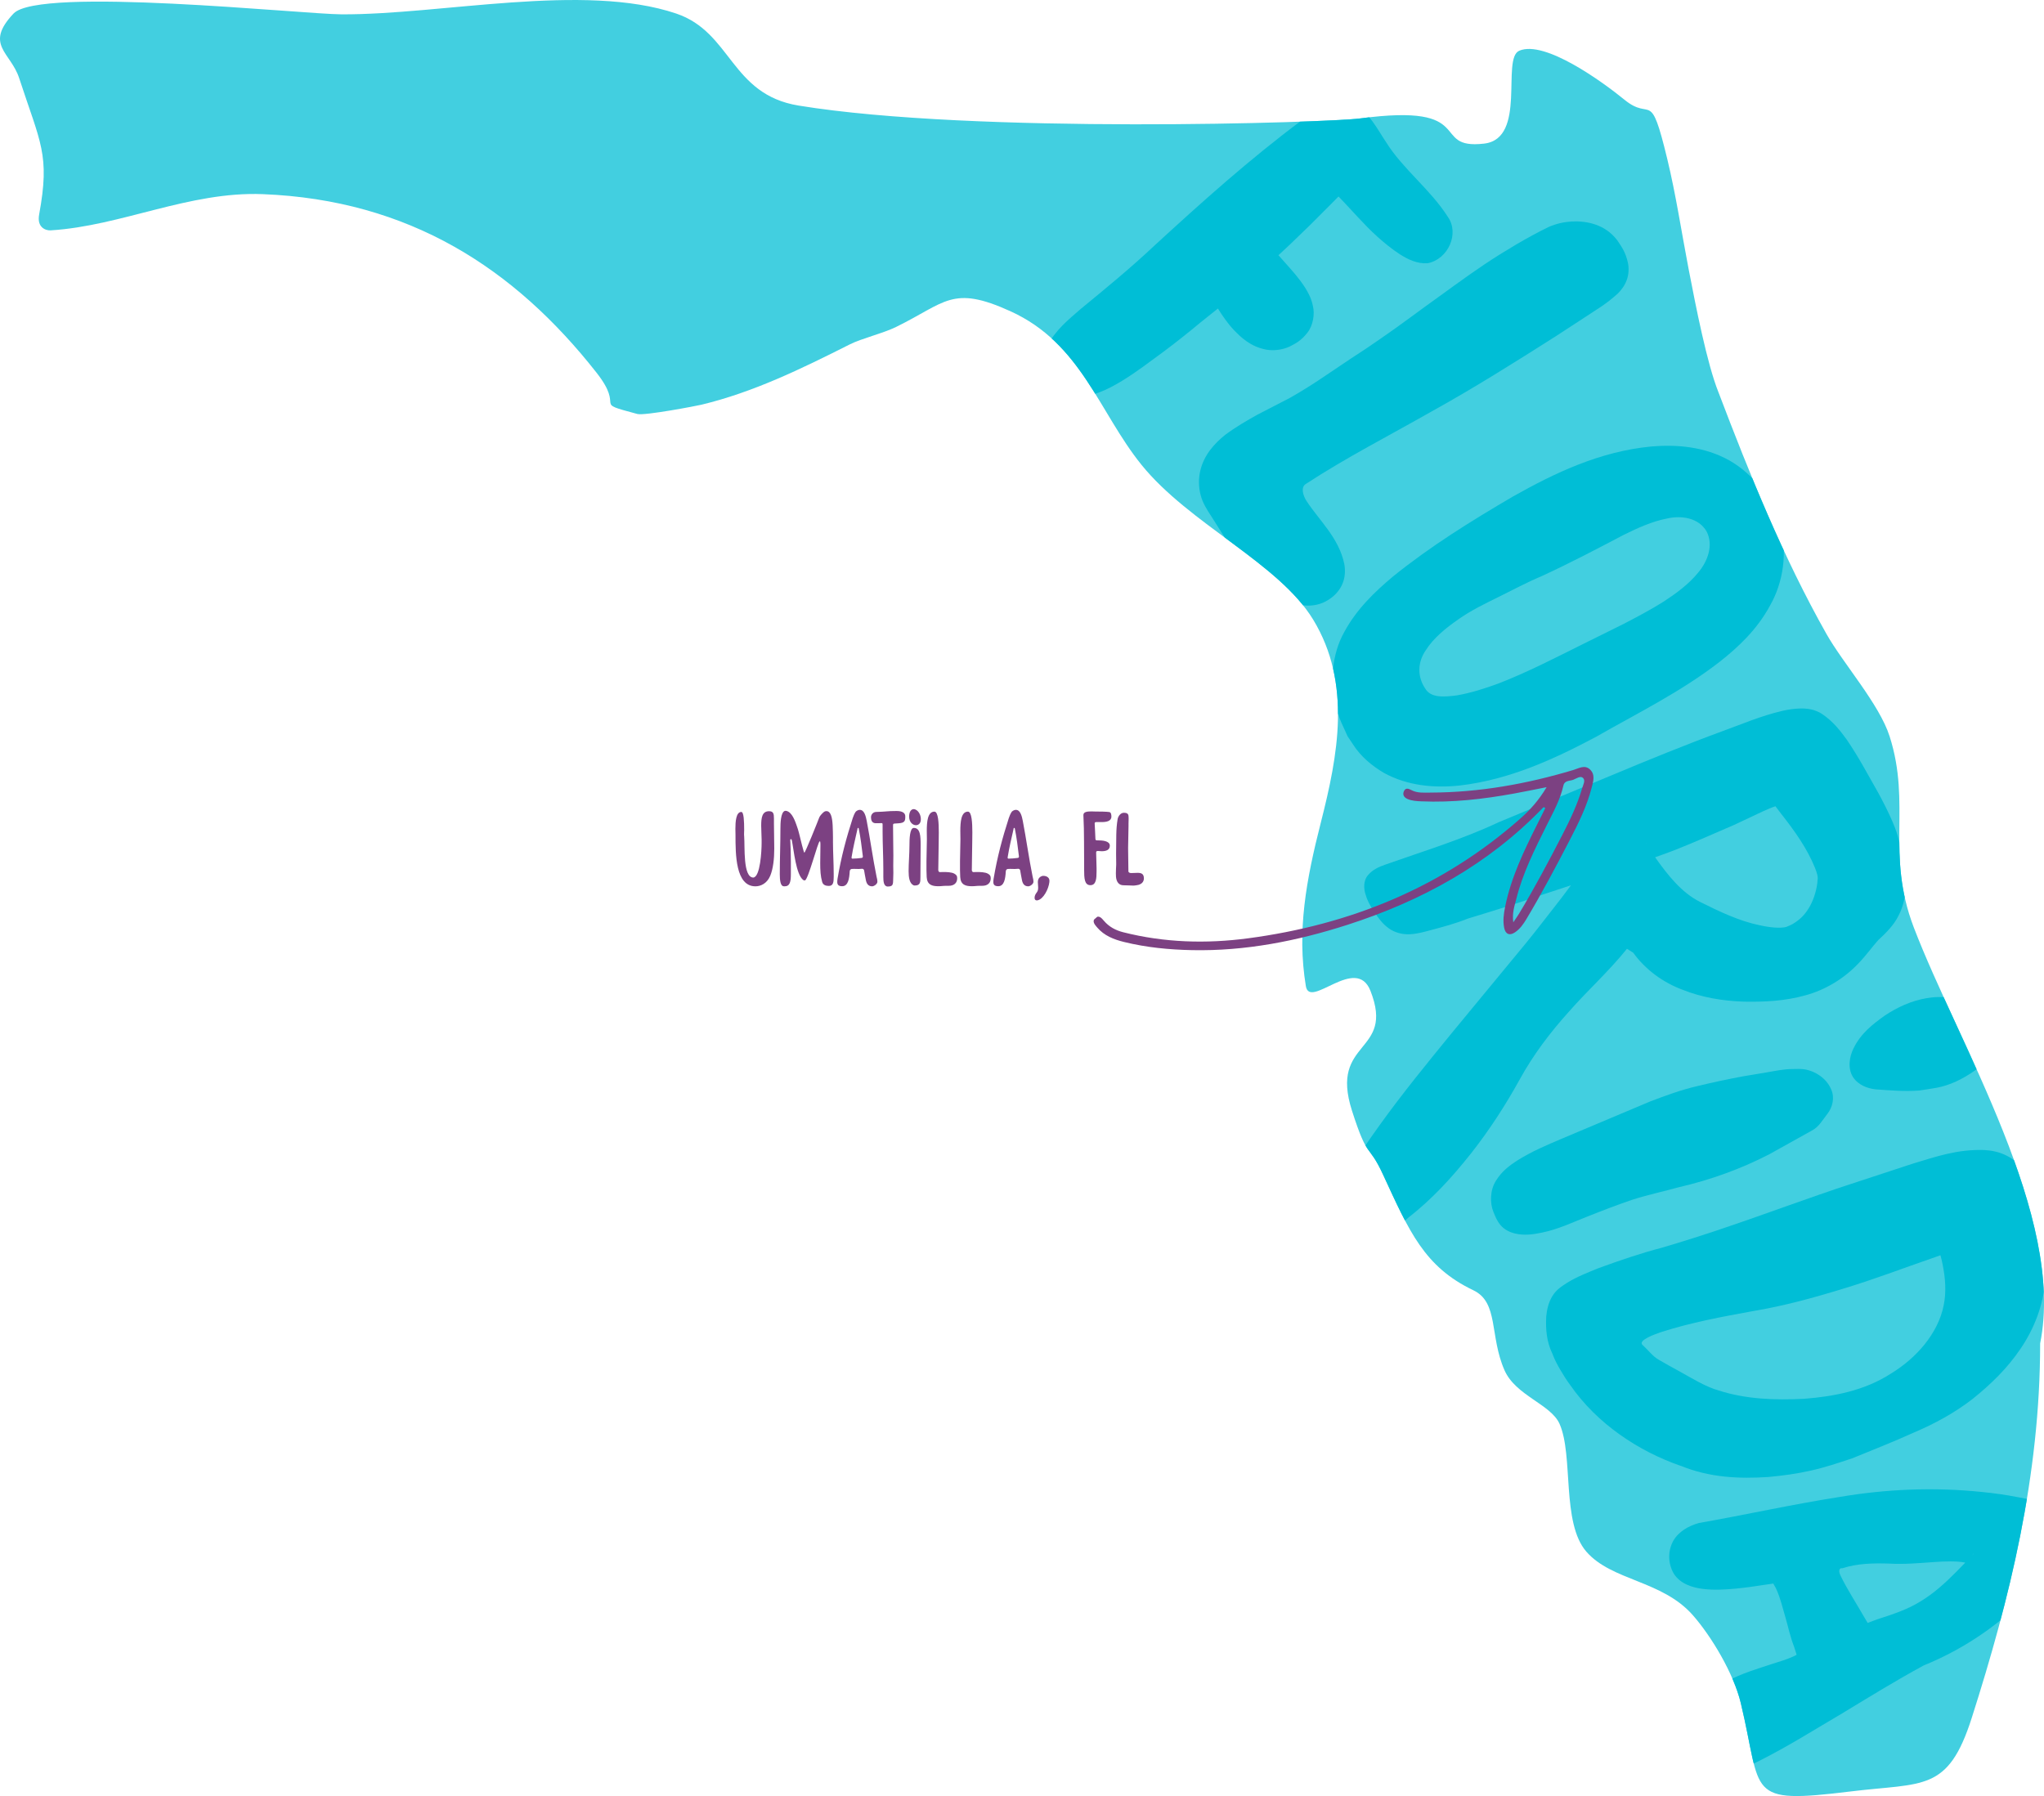
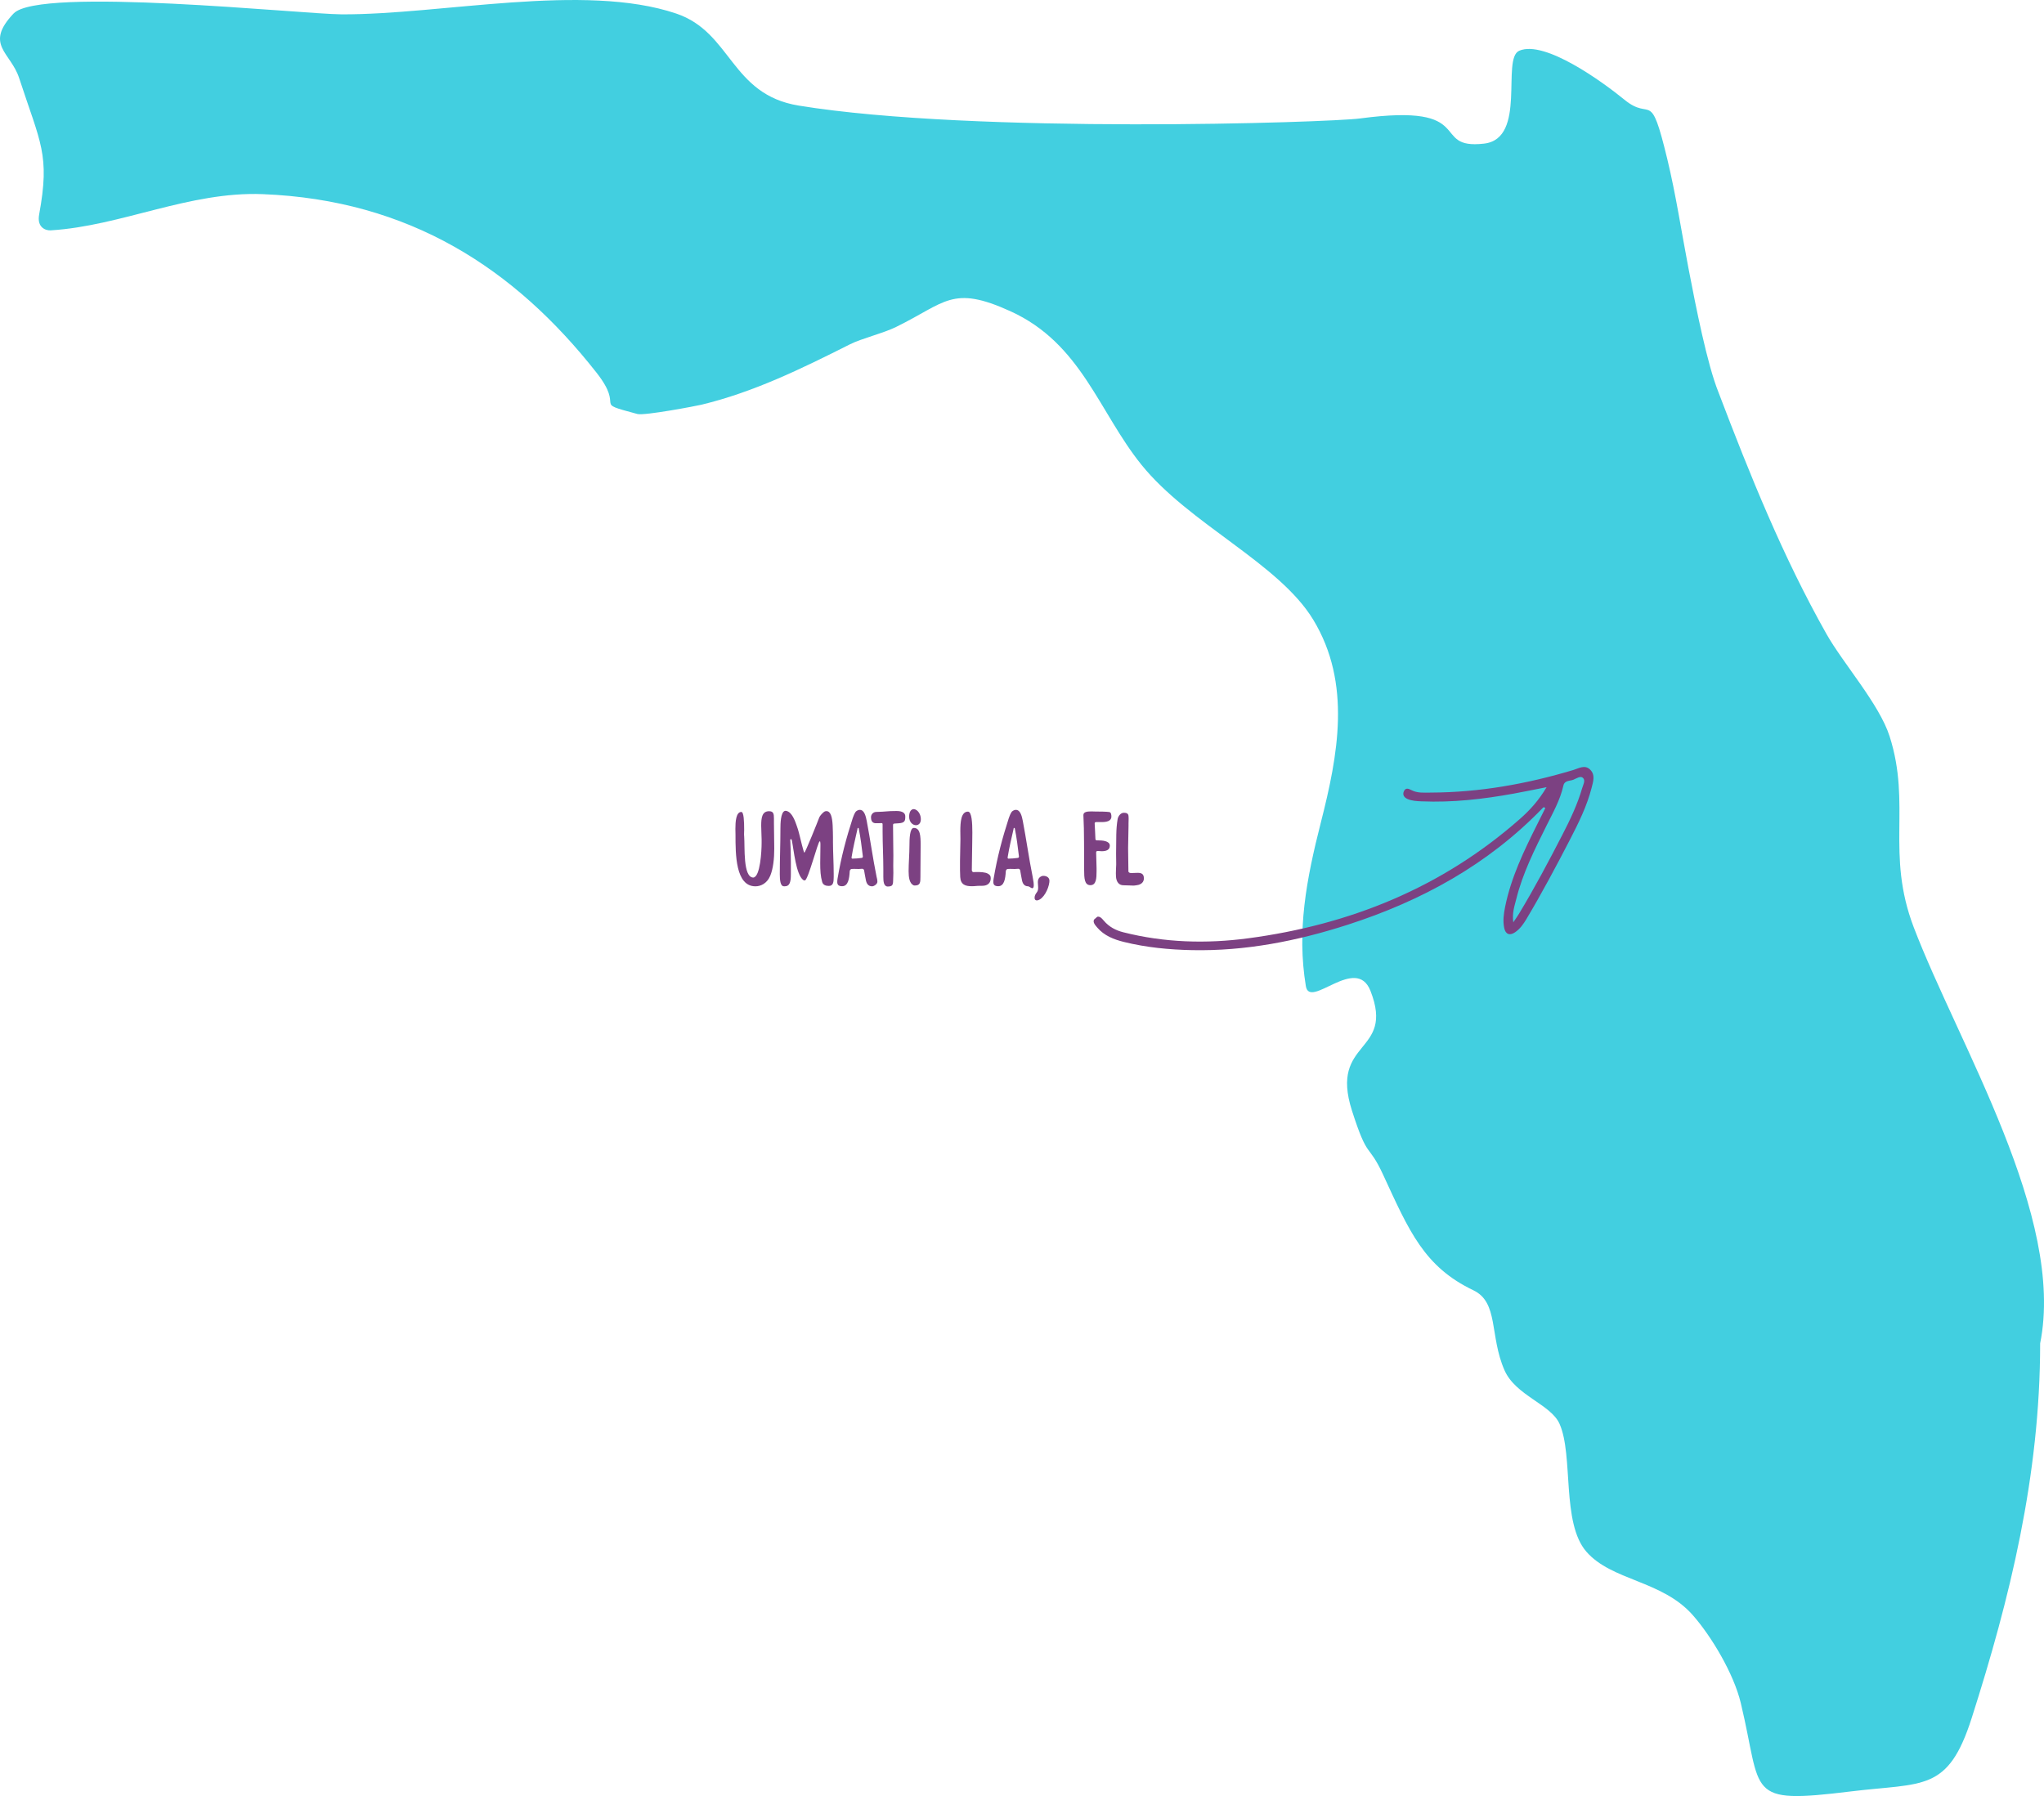
<svg xmlns="http://www.w3.org/2000/svg" xmlns:xlink="http://www.w3.org/1999/xlink" version="1.1" id="Layer_1" x="0px" y="0px" viewBox="0 0 469.547 412.647" xml:space="preserve">
  <g>
    <path opacity="0.74" fill="#00BED6" d="M468.662,308.659c5.84-29.111-18.718-68.594-29.032-95.592 c-6.479-16.961-0.517-28.124-5.547-43.889c-2.363-7.406-10.708-16.786-14.501-23.508c-10.018-17.753-17.569-36.499-24.819-55.553 c-2.6-6.46-5.192-19.647-6.887-28.473c-1.626-8.471-2.863-16.795-4.869-25.112c-3.983-16.512-3.558-8.49-9.809-13.598 c-5.036-4.115-18.351-13.8-24.201-11.277c-4.174,1.8,1.846,20.205-8.08,21.34c-12.708,1.452-1.087-9.453-28.493-5.783 c-7.018,0.94-88.574,3.636-128.956-2.957c-15.665-2.558-15.362-16.835-28.128-21.145c-21.202-7.158-53.969,0.292-76.878,0.182 C69.393,3.25,9.028-3.136,3.117,3.107c-6.793,7.174-0.649,8.916,1.278,14.82C9.295,32.946,11.53,35.46,8.99,49.3 c-0.554,3.019,1.565,3.692,2.648,3.626c16.251-1.001,31.849-8.991,48.738-8.319c33.632,1.337,57.81,17.033,76.642,40.995 c6.798,8.649-1.398,6.625,9.394,9.511c1.637,0.438,13.612-1.862,14.716-2.128c11.924-2.867,22.857-8.201,34.139-13.886 c2.635-1.328,7.619-2.529,10.553-3.966c11.454-5.607,12.867-9.73,26.293-3.627c16.31,7.415,20.273,23.082,30.09,35.262 c10.969,13.61,31.569,22.598,39.464,35.599c8.9,14.656,5.673,31.229,1.754,46.619c-3.365,13.216-5.531,24.86-3.44,37.58 c0.894,5.438,11.543-7.302,14.841,1.084c5.72,14.548-9.51,11.086-4.254,27.511c3.727,11.648,3.658,7.153,7.188,14.797 c5.966,12.918,9.392,21.083,20.717,26.495c5.84,2.791,3.671,10.452,7.132,18.35c2.572,5.869,10.634,7.798,12.651,12.329 c3.235,7.264,0.4,22.747,6.161,29.368c5.848,6.72,17.386,6.565,24.447,14.583c4.28,4.86,9.4,13.422,11.021,20.166 c5.044,20.996,0.805,23.334,25.273,20.339c16.719-2.046,22.328,0.209,27.788-16.894 C461.673,367.364,468.662,339.123,468.662,308.659z" />
  </g>
  <g>
    <defs>
-       <path id="SVGID_1_" d="M468.662,308.659c5.84-29.111-18.718-68.594-29.032-95.592c-6.479-16.961-0.517-28.124-5.547-43.889 c-2.363-7.406-10.708-16.786-14.501-23.508c-10.018-17.753-17.569-36.499-24.819-55.553c-2.6-6.46-5.192-19.647-6.887-28.473 c-1.626-8.471-2.863-16.795-4.869-25.112c-3.983-16.512-3.558-8.49-9.809-13.598c-5.036-4.115-18.351-13.8-24.201-11.277 c-4.174,1.8,1.846,20.205-8.08,21.34c-12.708,1.452-1.087-9.453-28.493-5.783c-7.018,0.94-88.574,3.636-128.956-2.957 c-15.665-2.558-15.362-16.835-28.128-21.145c-21.202-7.158-53.969,0.292-76.878,0.182C69.393,3.25,9.028-3.136,3.117,3.107 c-6.793,7.174-0.649,8.916,1.278,14.82C9.295,32.946,11.53,35.46,8.99,49.3c-0.554,3.019,1.565,3.692,2.648,3.626 c16.251-1.001,31.849-8.991,48.738-8.319c33.632,1.337,57.81,17.033,76.642,40.995c6.798,8.649-1.398,6.625,9.394,9.511 c1.637,0.438,13.612-1.862,14.716-2.128c11.924-2.867,22.857-8.201,34.139-13.886c2.635-1.328,7.619-2.529,10.553-3.966 c11.454-5.607,12.867-9.73,26.293-3.627c16.31,7.415,20.273,23.082,30.09,35.262c10.969,13.61,31.569,22.598,39.464,35.599 c8.9,14.656,5.673,31.229,1.754,46.619c-3.365,13.216-5.531,24.86-3.44,37.58c0.894,5.438,11.543-7.302,14.841,1.084 c5.72,14.548-9.51,11.086-4.254,27.511c3.727,11.648,3.658,7.153,7.188,14.797c5.966,12.918,9.392,21.083,20.717,26.495 c5.84,2.791,3.671,10.452,7.132,18.35c2.572,5.869,10.634,7.798,12.651,12.329c3.235,7.264,0.4,22.747,6.161,29.368 c5.848,6.72,17.386,6.565,24.447,14.583c4.28,4.86,9.4,13.422,11.021,20.166c5.044,20.996,0.805,23.334,25.273,20.339 c16.719-2.046,22.328,0.209,27.788-16.894C461.673,367.364,468.662,339.123,468.662,308.659z" />
-     </defs>
+       </defs>
    <clipPath id="SVGID_2_">
      <use xlink:href="#SVGID_1_" overflow="visible" />
    </clipPath>
    <g clip-path="url(#SVGID_2_)">
      <path fill="#00BED6" d="M279.782,70.885c1.01,1.629,2.202,3.383,3.652,4.925c1.722,1.78,3.866,3.848,7.466,4.522 c1.765,0.314,3.763,0.023,5.323-0.695c1.553-0.783,2.726-1.435,4.108-3.196c1.354-1.703,1.707-4.369,1.281-6.083 c-0.355-1.8-1.067-3.074-1.76-4.201c-1.414-2.222-2.951-3.896-4.394-5.522l-1.77-2.001l0.272-0.253l2.352-2.192l4.63-4.475 l4.556-4.563l1.991-2.012c2.942,3.028,5.696,6.318,8.927,9.247c1.632,1.456,3.334,2.844,5.185,4.053 c1.843,1.17,3.975,2.211,6.364,2.036c4.668-0.895,7.388-6.813,4.605-10.694c-4.059-6.351-10.273-10.899-14.149-17.098 c-2.074-3.105-3.643-6.429-7.486-9.15c-1.002-0.629-2.49-1.152-4.071-0.879c-1.539,0.204-2.928,1.299-3.494,1.738l-4.454,3.338 c-11.826,8.83-22.822,18.678-33.777,28.749c-5.426,5.11-11.109,9.766-16.894,14.518c-2.81,2.462-5.838,4.832-7.736,8.653 c-0.89,1.928-0.978,4.58,0.104,6.605c0.966,1.921,2.619,3.747,5.055,4.486c2.422,0.738,4.762,0.153,6.699-0.531 c1.97-0.727,3.713-1.695,5.378-2.705c3.357-2.04,6.227-4.29,9.265-6.492c3.027-2.255,5.978-4.6,8.797-6.951L279.782,70.885z M292.442,59.802C292.37,59.892,292.379,59.875,292.442,59.802L292.442,59.802z M281.164,69.819 C281.245,69.748,281.276,69.762,281.164,69.819L281.164,69.819z M307.12,44.801c-0.025-0.011-0.092-0.008-0.105-0.018 C306.959,44.735,307.012,44.735,307.12,44.801z" />
      <path fill="#00BED6" d="M308.299,134.335c0.71-1.542,0.784-3.238,0.516-4.73c-1.248-6.05-5.691-9.922-8.68-14.502 c-0.807-1.233-1.343-3.068-0.251-3.856c9.296-6.085,19.254-11.172,28.931-16.683c9.762-5.401,19.17-11.334,28.558-17.298 l6.985-4.554c2.418-1.645,4.4-2.649,7.335-5.318c0.708-0.725,1.503-1.703,1.999-3.05c0.513-1.35,0.509-2.858,0.27-3.996 c-0.53-2.388-1.44-3.659-2.465-5.168c-2.828-3.695-7.057-4.454-10.455-4.294c-1.78,0.12-3.462,0.479-5.202,1.22 c-1.313,0.652-2.646,1.311-3.882,2.002c-2.525,1.356-4.953,2.823-7.357,4.311c-4.798,2.984-9.317,6.315-13.841,9.585 c-4.547,3.236-8.969,6.625-13.552,9.764c-2.27,1.598-4.586,3.13-6.927,4.642l-6.931,4.659c-2.303,1.544-4.702,3.021-7.047,4.354 l-7.462,3.857c-2.494,1.395-4.933,2.802-7.416,4.645c-2.371,1.933-4.823,4.507-5.695,8.221c-0.432,1.819-0.405,3.832,0.097,5.645 c0.419,1.735,1.614,3.593,2.26,4.557l4.403,6.953c0.742,1.185,1.489,2.352,2.421,3.58c0.169,0.216,0.527,0.733,0.93,1.136 l0.711,0.705l1.397,1.462c2.093,2.181,4.442,4.135,7.291,5.559c1.426,0.691,2.996,1.257,4.723,1.38 c1.722,0.127,3.542-0.296,4.979-1.18C306.385,137.096,307.582,135.888,308.299,134.335z" />
      <path fill="#00BED6" d="M310.891,171.147c1.732,2.685,4.278,4.806,6.989,6.41c5.581,3.075,11.827,3.518,17.49,2.913 c11.454-1.35,21.612-6.049,31.257-11.169c9.479-5.433,19.363-10.256,28.325-17.18c4.434-3.472,8.715-7.545,11.634-12.943 c3.028-5.263,4.161-12.311,2.259-18.569c-1.933-6.051-5.845-11.557-11.579-14.824c-5.736-3.207-12.186-3.699-17.994-3.194 c-11.781,1.138-22.084,6.066-31.699,11.474c-9.548,5.598-18.869,11.365-27.526,18.347c-4.242,3.554-8.39,7.529-11.22,12.757 c-2.926,5.178-3.436,11.892-1.763,17.717c0.364,1.498,0.929,2.884,1.572,4.23l0.932,2.046L310.891,171.147z M327.494,149.445 c1.79-2.846,4.622-5.131,7.525-7.158c2.923-2.061,6.237-3.658,9.424-5.228c3.212-1.588,6.301-3.257,9.625-4.65 c6.496-2.992,12.727-6.257,18.989-9.553c3.162-1.55,6.403-3.047,9.84-3.714c3.348-0.785,7.331-0.181,9.132,2.942 c1.649,3.172,0.266,6.888-1.938,9.491c-2.205,2.703-5.084,4.794-7.993,6.692c-2.956,1.862-6.044,3.477-9.047,5.043l-9.547,4.736 c-6.359,3.169-12.67,6.42-19.147,8.939c-3.237,1.206-6.52,2.231-9.671,2.78c-3.148,0.411-6.093,0.602-7.346-1.672 C325.641,155.541,325.565,152.276,327.494,149.445z" />
      <path fill="#00BED6" d="M360.486,232.347c4.208-4.8,8.96-9.031,13.25-14.346h0l0,0c0.003-0.003,0.005-0.006,0.007-0.009 c0.225,0.1,0.824,0.528,1.434,0.892c2.852,3.951,6.922,6.869,11.295,8.497c4.518,1.807,9.302,2.582,14.036,2.747 c4.734,0.093,9.482-0.123,14.16-1.431c4.652-1.25,8.989-3.88,12.294-7.4c1.66-1.714,3.103-3.734,4.51-5.313 c1.527-1.393,3.58-3.368,4.674-5.644c2.468-4.746,1.732-10.214,0.679-14.763l-0.859-3.458c-0.366-1.291-0.832-2.435-1.315-3.558 c-0.977-2.233-2.062-4.342-3.19-6.426c-2.389-4.173-4.414-8.084-7.248-12.233c-1.476-2.015-3.024-4.069-5.596-5.827 c-0.588-0.444-1.877-0.977-2.707-1.115c-0.862-0.16-1.688-0.208-2.415-0.18c-1.488,0.039-2.802,0.265-4.066,0.542 c-5.084,1.208-9.134,3.002-13.542,4.59c-8.708,3.203-17.306,6.715-25.877,10.302l-25.749,10.7 c-8.397,3.957-17.302,6.647-26.047,9.74c-1.399,0.496-2.849,1.105-3.905,2.356c-1.148,1.243-1.076,3.227-0.571,4.615 c0.429,1.497,1.249,2.836,2.072,4.071c0.86,1.241,1.765,2.543,3.149,3.536c1.359,1.028,3.252,1.517,4.96,1.408 c1.685-0.084,3.289-0.545,4.667-0.917c2.791-0.733,5.851-1.557,8.602-2.671c5.185-1.586,11.018-3.357,16.446-5.275l7.244-2.374 l-2.162,2.882c-2.733,3.485-5.45,7.065-8.198,10.431l-16.992,20.594c-5.653,6.93-11.329,13.859-16.615,21.223 c-2.633,3.688-5.275,7.421-7.538,11.587c0.04-0.087-0.251,0.445-0.385,0.896c-0.127,0.425-0.144,0.642-0.185,0.977 c-0.031,0.476-0.004,0.872,0.037,1.165c0.085,0.611,0.213,1.066,0.352,1.479c0.281,0.827,0.616,1.514,0.999,2.178 c0.775,1.31,1.725,2.517,3.103,3.573c1.326,1.038,3.401,1.915,5.548,1.654c2.128-0.248,3.696-1.326,4.78-2.375l-0.22,0.178 c5.649-4.361,10.238-9.451,14.493-14.809c4.227-5.367,7.943-11.105,11.224-17.048 C352.184,242.386,356.104,237.204,360.486,232.347z M378.1,193.716c0.021,0.051,0.037,0.095,0.058,0.153l-0.086-0.141 C378.083,193.723,378.09,193.721,378.1,193.716z M407.849,185.241l0.175,0.221l1.153,1.522c3.043,3.869,5.946,7.92,7.738,12.354 c0.458,1.145,0.758,2.087,0.62,2.837c-0.063,1.027-0.263,2.091-0.563,3.079c-0.562,2-1.506,3.739-2.658,5.018 c-0.561,0.667-1.228,1.171-1.931,1.665c-0.727,0.518-1.598,0.846-2.057,1.036c-1.415,0.358-3.773,0.125-6.047-0.383 c-4.7-0.955-9.244-3.126-13.673-5.337c-4.344-2.142-7.555-6.305-10.304-10.165c-0.031-0.046-0.057-0.085-0.089-0.131 c1.568-0.556,3.141-1.103,4.702-1.727c4.529-1.782,9.001-3.803,13.472-5.718l6.605-3.11 C405.958,185.959,407.063,185.494,407.849,185.241z" />
      <path fill="#00BED6" d="M375.077,275.61c3.506-1.111,7.139-1.89,10.696-2.867c7.219-1.681,14.129-4.169,20.695-7.561l9.724-5.415 c1.68-0.883,2.331-2.258,3.569-3.816c1.24-1.563,1.737-3.795,0.9-5.638c-0.75-1.832-2.29-3.216-4.111-4.029 c-1.839-0.764-2.761-0.706-4.741-0.67c-1.969,0.001-4.026,0.435-5.8,0.743l-5.435,0.906c-3.641,0.677-7.013,1.385-10.677,2.278 c-3.766,0.863-7.312,2.195-10.771,3.501l-20.351,8.577c-3.399,1.45-6.86,2.887-10.292,5.045c-1.686,1.102-3.475,2.409-4.804,4.563 c-1.399,2.159-1.451,5.156-0.625,7.179c0.427,1.023,0.725,1.944,1.662,3.09c0.897,1.058,2.142,1.625,3.248,1.894 c2.266,0.537,4.274,0.21,6.18-0.18c3.843-0.768,7.234-2.426,10.617-3.747C368.17,278.107,371.596,276.786,375.077,275.61z" />
-       <path fill="#00BED6" d="M425.733,240.992c-0.803,1.66-1.403,4.385-0.034,6.518c1.304,1.903,3.405,2.542,5.056,2.764 c3.38,0.247,6.661,0.526,10.091,0.284c1.952-0.284,2.577-0.393,4.08-0.647c1.373-0.27,2.882-0.725,4.393-1.425 c1.514-0.683,3.041-1.597,4.465-2.61c1.391-0.985,2.788-2.48,2.719-4.257c-0.063-1.562,0.028-3.151-0.336-4.852 c-0.342-1.678-1.21-3.554-2.764-4.915c-3.15-2.89-7.454-3.119-10.856-2.511c-3.518,0.604-6.674,2.072-9.526,3.957 C430.246,235.286,427.436,237.399,425.733,240.992z" />
-       <path fill="#00BED6" d="M385.982,336.727c6.765,2.794,13.582,3.047,20.224,2.619c3.319-0.301,6.601-0.753,9.818-1.481 c3.224-0.723,6.345-1.771,9.441-2.802c4.738-1.931,9.45-3.785,14.131-5.905c4.725-2.006,9.349-4.486,13.557-7.752 c4.163-3.345,7.955-6.996,11.042-11.58c3.069-4.515,5.241-10.013,5.638-15.76c0.328-5.468-0.234-11.304-2.008-16.432l-1.004-3.671 l-0.513-1.854c-0.249-0.759-0.558-1.562-1.013-2.405c-0.858-1.709-2.585-3.359-4.32-4.179c-1.678-0.871-3.512-1.211-5.119-1.302 c-6.282-0.215-11.229,1.579-16.21,3.049l-14.443,4.746c-9.686,3.169-19.235,6.775-28.876,10.023 c-4.814,1.648-9.66,3.186-14.536,4.619c-4.911,1.282-9.763,2.938-14.62,4.719c-2.402,0.978-4.849,1.914-7.199,3.363 c-1.083,0.721-2.504,1.532-3.443,3.174c-0.867,1.495-1.181,3.049-1.33,4.533c-0.153,2.964,0.078,5.822,1.419,8.579 c0.552,1.481,1.21,2.673,1.871,3.787c0.677,1.148,1.386,2.286,2.189,3.361c6.148,8.899,15.652,15.235,25.473,18.634 L385.982,336.727z M445.761,288.399c0.177,0.667,0.364,1.389,0.489,2.076c0.65,3.197,0.89,6.365,0.241,9.501 c-1.288,6.348-6.207,12.045-12.175,15.653c-5.937,3.837-13.039,5.235-19.87,5.749c-6.85,0.35-13.45,0.078-19.57-1.894 c-3.032-0.832-6.044-2.744-9.159-4.457c-1.551-0.859-3.135-1.701-4.668-2.618c-1.384-0.762-2.405-2.239-3.81-3.466 c-0.188-0.458-0.176-0.401,0.114-0.841c0.326-0.326,0.793-0.605,1.265-0.848c0.958-0.486,1.996-0.868,3.042-1.224 c6.819-2.188,13.916-3.504,21.02-4.796c7.135-1.189,14.046-3.09,20.89-5.202c6.86-2.061,13.561-4.644,20.334-6.977 L445.761,288.399z" />
      <path fill="#00BED6" d="M472.445,346.548c-0.875-0.677-1.713-1.054-2.733-1.327l-2.06-0.432c-1.381-0.296-2.758-0.575-4.109-0.806 c-2.715-0.53-5.453-0.92-8.2-1.188c-10.991-1.15-22.086-0.686-32.905,1.162c-10.866,1.704-21.424,4.076-32.195,5.965 c-2.286,0.655-4.611,1.897-5.891,4.146c-1.215,2.276-1.217,5.03,0.103,7.406c1.484,2.441,4.377,3.305,6.804,3.593 c2.516,0.305,4.98,0.16,7.397-0.067c2.418-0.225,4.802-0.589,7.13-0.942l1.595-0.234c-0.043,0.075,0.506,0.795,0.813,1.604 c0.788,1.785,1.326,4.005,1.961,6.185c0.675,2.269,1.03,4.352,2.147,7.164l-0.14-0.354l0.561,1.762 c-0.229,0.139-0.522,0.299-0.864,0.444c-1.301,0.588-2.977,1.117-4.666,1.639c-3.408,1.129-7.064,2.154-10.867,4.213 c-1.865,1.059-3.983,2.48-5.46,5.119c-1.582,2.689-1.299,6.177-0.4,8.389c0.958,2.268,2.197,4.777,5.735,6.184 c1.692,0.762,4.432,0.088,5.032-0.292c1.036-0.405,1.916-0.816,2.776-1.247c6.785-3.408,12.844-7.265,19.143-10.957 c6.216-3.769,12.397-7.583,18.773-11.037l-0.198,0.08c10.419-4.199,19.506-10.749,26.874-19.118 c1.789-2.148,3.523-4.392,4.827-7.077c0.63-1.353,1.18-2.823,1.286-4.587C474.871,350.137,474.191,347.928,472.445,346.548z M427.367,373.502c0.053-0.029-0.066,0.01,0.137-0.055c0.007-0.002,0.013,0.001,0.019-0.001L427.367,373.502z M429.034,372.873 l-0.975-1.657c-1.66-2.914-3.679-5.953-5.293-9.297c-0.176-0.389-0.3-0.788-0.244-1.12c0.026-0.168,0.092-0.309,0.219-0.401 c0.056-0.047,0.126-0.083,0.203-0.114c0.092,0.036,0.22,0.068,0.341,0.015c3.346-1.095,7.003-1.169,10.584-1.064 c3.602,0.215,6.977-0.112,10.214-0.334c2.718-0.205,5.586-0.268,7.38,0.114l-2.172,2.224c-2.481,2.504-5.129,4.901-8.137,6.703 c-2.969,1.865-6.421,2.968-9.786,4.068C430.588,372.313,429.777,372.557,429.034,372.873z M429.663,373.862 C429.748,373.945,429.666,373.949,429.663,373.862L429.663,373.862z M453.382,356.941c-0.013,0.056-0.116,0.186-0.243,0.333 l0.005-0.012c0.045-0.093,0.1-0.181,0.164-0.261C453.483,356.797,453.344,356.969,453.382,356.941z M407.782,363.798 c-0.085,0.022-0.122,0.006-0.193-0.002l0.356-0.049C408.007,363.758,407.835,363.802,407.782,363.798z" />
    </g>
  </g>
  <g>
    <g>
      <defs>
        <rect id="SVGID_3_" x="258.952" y="167.72" transform="matrix(0.755 -0.656 0.656 0.755 -54.695 254.941)" width="109.272" height="65.791" />
      </defs>
      <clipPath id="SVGID_4_">
        <use xlink:href="#SVGID_3_" overflow="visible" />
      </clipPath>
      <g clip-path="url(#SVGID_4_)">
        <defs>
          <rect id="SVGID_5_" x="258.952" y="167.72" transform="matrix(0.755 -0.656 0.656 0.755 -54.695 254.941)" width="109.272" height="65.791" />
        </defs>
        <clipPath id="SVGID_6_">
          <use xlink:href="#SVGID_5_" overflow="visible" />
        </clipPath>
        <path clip-path="url(#SVGID_6_)" fill="#7C4182" d="M355.284,180.857c-2.773,0.544-5.141,1.039-7.521,1.472 c-7.029,1.276-14.1,2.093-21.263,1.78c-1.076-0.047-2.156-0.104-3.159-0.536c-0.763-0.329-1.206-0.936-0.845-1.766 c0.371-0.851,1.013-0.661,1.696-0.294c1.411,0.759,2.985,0.592,4.491,0.588c11.177-0.032,22.055-1.986,32.735-5.188 c1.255-0.376,2.616-1.277,3.836-0.122c1.264,1.195,0.744,2.752,0.384,4.164c-1.083,4.253-3.027,8.159-5.027,12.03 c-3.168,6.132-6.416,12.222-9.952,18.153c-0.701,1.176-1.481,2.288-2.631,3.066c-1.23,0.832-2.185,0.453-2.484-1.007 c-0.336-1.637-0.109-3.265,0.22-4.884c1.367-6.731,4.319-12.843,7.364-18.921c0.628-1.253,1.253-2.508,1.855-3.714 c-0.358-0.402-0.515-0.119-0.634,0.006c-12.53,12.966-27.819,21.331-44.823,26.8c-11.596,3.729-23.434,6.064-35.681,5.814 c-5.271-0.107-10.504-0.61-15.641-1.877c-2.342-0.578-4.54-1.433-6.164-3.332c-0.555-0.648-1.269-1.433-0.413-2.2 c0.8-0.716,1.442,0.051,1.964,0.665c1.182,1.391,2.698,2.195,4.446,2.637c9.456,2.393,19.044,2.667,28.65,1.394 c23.441-3.109,44.548-11.643,62.45-27.411C351.428,186.158,353.474,183.912,355.284,180.857 M347.634,211.904 c0.607-0.907,0.965-1.399,1.28-1.918c3.598-5.951,6.855-12.092,10.037-18.272c1.758-3.415,3.418-6.889,4.494-10.598 c0.23-0.789,0.832-1.79,0.192-2.395c-0.57-0.539-1.5,0.142-2.207,0.425c-0.821,0.328-2.013,0.093-2.298,1.374 c-0.734,3.297-2.398,6.208-3.877,9.189c-2.715,5.47-5.479,10.919-6.951,16.894C347.919,208.163,347.334,209.718,347.634,211.904" />
      </g>
    </g>
  </g>
  <g>
    <path fill="#7C4182" d="M177.79,189.21c0,1.992,0.072,3.408,0.072,5.761c0,2.305-0.24,4.561-0.912,6.217 c-0.744,1.8-2.208,2.448-3.408,2.448c-4.584,0-4.584-7.345-4.584-11.857v-0.023c0-0.313-0.024-0.792-0.024-1.32 c0-1.656,0.144-3.889,1.368-3.889c0.576,0,0.648,2.256,0.648,4.129c0,0.672-0.024,0.432-0.024,0.888c0,0.24,0,0.432,0.024,0.552 c0.192,2.448-0.312,9.505,2.112,9.505c1.584-0.168,1.896-6.097,1.896-7.921c0-0.336,0-0.6,0-0.815c0-0.889-0.096-2.112-0.096-3.169 c0-1.823,0.192-3.336,1.8-3.336c1.032,0,1.128,0.601,1.128,1.681C177.79,188.394,177.79,188.851,177.79,189.21z" />
    <path fill="#7C4182" d="M181.534,193.074c0,0.12,0.024,0.217,0.024,0.313c0,0.84,0.072,1.128,0.072,1.848 c0,0.864,0.048,1.272,0.048,2.761v2.809c0,1.775-0.216,2.832-1.44,2.832c-0.096,0-0.192,0-0.288-0.024 c-0.672-0.12-0.816-1.392-0.816-2.784c0-3.672,0.144-6.721,0.144-10.345c0-1.248,0.048-3.841,1.008-4.177 c0.072-0.023,0.12-0.023,0.192-0.023c0.192,0,0.408,0.072,0.648,0.216c1.152,0.696,1.752,2.809,2.184,4.057 c0.168,0.504,0.264,1.032,0.408,1.536c0.072,0.312,0.912,3.816,1.056,3.816c0.216,0,3.168-7.369,3.433-8.113 c0.144-0.384,0.816-1.08,1.128-1.296c0.144-0.096,0.312-0.144,0.504-0.144c1.008,0,1.344,1.416,1.44,3.288 c0.048,1.128,0.072,1.968,0.072,2.688c0,0.385,0,0.744,0,1.081c0,2.376,0.168,4.896,0.168,7.296c0,0.265,0,0.528,0,0.792 c0,1.129-0.096,2.04-1.104,2.04c-0.648,0-1.32-0.168-1.536-0.888c-0.384-1.32-0.456-2.688-0.456-4.32v-0.024 c0-1.392,0.048-2.808,0.048-4.152c0-0.6,0-0.168-0.048-0.743c0-0.072-0.024-0.12-0.12-0.12c-0.384,0-2.64,8.809-3.384,8.977 c-0.024,0-0.072,0-0.096,0c-0.12,0-0.24-0.048-0.312-0.096c-1.656-1.272-2.136-6.77-2.592-9.025c-0.024-0.12-0.072-0.36-0.216-0.36 h-0.024C181.558,192.81,181.534,192.931,181.534,193.074z" />
    <path fill="#7C4182" d="M200.351,203.636c-0.96,0-1.32-0.696-1.464-1.536c-0.144-0.816-0.264-1.296-0.384-2.112 c-0.024-0.216-0.24-0.384-0.432-0.384h-0.024c-0.24,0.023-0.504,0.048-0.792,0.048c-0.36,0-0.744-0.024-1.08-0.024 c-0.192,0-0.384,0-0.552,0.024c-0.288,0.048-0.432,0.312-0.432,0.624c-0.096,1.56-0.336,3.336-1.728,3.336 c-0.912,0-1.128-0.408-1.128-0.983c0-0.24,0.024-0.505,0.072-0.793c0.84-4.992,2.016-9.336,3.48-13.873 c0.168-0.504,0.36-0.96,0.648-1.416c0.096-0.144,0.504-0.479,0.984-0.479c1.081,0,1.393,1.607,1.584,2.544 c0.792,4.104,1.416,8.665,2.256,12.793c0.096,0.432,0.192,0.696,0.192,1.2S200.783,203.636,200.351,203.636z M198.214,196.819 v-0.072c-0.24-2.017-0.528-4.345-0.936-6.337c-0.024-0.096-0.024-0.191-0.144-0.191h-0.024c-0.144,0-0.096,0.096-0.12,0.191 c-0.504,2.305-0.984,4.129-1.368,6.553v0.072c0,0.144,0.048,0.24,0.192,0.24c0.48,0,1.608-0.072,2.16-0.168 C198.118,197.083,198.214,196.963,198.214,196.819z" />
    <path fill="#7C4182" d="M202.75,191.059v-1.513c0-0.288,0-0.432-0.216-0.432c-0.024,0-0.024,0-0.048,0 c-0.36,0.024-0.552,0.024-0.744,0.024c-0.168,0-0.336,0-0.648,0c-0.864-0.049-1.008-0.816-1.008-1.368 c0-0.624,0.456-1.2,1.176-1.225c2.424-0.048,2.376-0.216,4.705-0.216c1.392,0,1.992,0.504,1.992,1.2v0.048 c0,0.937-0.024,1.512-1.633,1.584c-0.479,0.024-0.216,0.024-0.743,0.048c-0.385,0.024-0.433,0.072-0.433,0.456v0.048 c0,2.377,0.072,4.608,0.072,6.865c0,0.815-0.024,1.584-0.024,2.352c0,0.48,0.024,1.057,0.024,1.633c0,0.288,0,0.576-0.024,0.864 c-0.096,1.464,0.216,2.256-1.248,2.256c-0.936,0-1.032-1.152-1.032-2.208v-0.864v-0.937 C202.918,196.699,202.75,194.011,202.75,191.059z" />
    <path fill="#7C4182" d="M209.806,203.371c-0.864-0.456-1.08-1.728-1.08-3.216c0-1.776,0.192-4.009,0.192-5.809 c0-1.656,0.071-4.128,1.008-4.128c1.488,0,1.561,1.872,1.561,3.936c0,2.641-0.049,4.993-0.049,7.345c0,1.129,0,1.944-1.224,1.944 h-0.168C209.974,203.443,209.878,203.42,209.806,203.371z M210.405,189.595c-0.72,0-1.56-0.696-1.56-1.969 c0-1.152,0.479-1.728,1.056-1.728c0.217,0,0.456,0.096,0.696,0.264c0.601,0.456,0.937,1.248,0.937,2.064 C211.534,189.162,211.006,189.595,210.405,189.595z" />
-     <path fill="#7C4182" d="M214.653,186.474c0.889,0,1.009,2.665,1.009,4.776c0,0.961-0.024,1.801-0.024,2.232 c0,1.992-0.096,4.345-0.096,6.433c0,0.192,0.144,0.456,0.336,0.456c0.479,0,0.312-0.023,0.768-0.023 c0.84,0,1.969,0.023,2.593,0.384c0.504,0.288,0.647,0.528,0.647,1.056c0,1.08-0.72,1.729-1.944,1.729h-0.527 c-0.864,0-1.032,0.096-1.849,0.096c-1.439,0-2.592-0.312-2.688-2.112c-0.024-0.504-0.049-1.056-0.049-1.56v-2.112 c0-1.704,0.097-3.288,0.097-5.017c0-0.576-0.024-1.224-0.024-1.872C212.901,188.851,213.069,186.474,214.653,186.474z" />
    <path fill="#7C4182" d="M222.358,186.474c0.889,0,1.009,2.665,1.009,4.776c0,0.961-0.024,1.801-0.024,2.232 c0,1.992-0.096,4.345-0.096,6.433c0,0.192,0.144,0.456,0.336,0.456c0.479,0,0.312-0.023,0.768-0.023 c0.84,0,1.969,0.023,2.593,0.384c0.504,0.288,0.647,0.528,0.647,1.056c0,1.08-0.72,1.729-1.944,1.729h-0.527 c-0.864,0-1.032,0.096-1.849,0.096c-1.439,0-2.592-0.312-2.688-2.112c-0.024-0.504-0.049-1.056-0.049-1.56v-2.112 c0-1.704,0.097-3.288,0.097-5.017c0-0.576-0.024-1.224-0.024-1.872C220.606,188.851,220.774,186.474,222.358,186.474z" />
-     <path fill="#7C4182" d="M236.207,203.636c-0.96,0-1.319-0.696-1.464-1.536c-0.144-0.816-0.264-1.296-0.384-2.112 c-0.024-0.216-0.24-0.384-0.432-0.384h-0.024c-0.24,0.023-0.504,0.048-0.792,0.048c-0.36,0-0.744-0.024-1.08-0.024 c-0.192,0-0.384,0-0.552,0.024c-0.288,0.048-0.433,0.312-0.433,0.624c-0.096,1.56-0.336,3.336-1.728,3.336 c-0.912,0-1.129-0.408-1.129-0.983c0-0.24,0.024-0.505,0.072-0.793c0.84-4.992,2.017-9.336,3.48-13.873 c0.168-0.504,0.36-0.96,0.648-1.416c0.096-0.144,0.504-0.479,0.983-0.479c1.08,0,1.393,1.607,1.584,2.544 c0.792,4.104,1.417,8.665,2.257,12.793c0.096,0.432,0.191,0.696,0.191,1.2S236.64,203.636,236.207,203.636z M234.071,196.819 v-0.072c-0.24-2.017-0.528-4.345-0.937-6.337c-0.023-0.096-0.023-0.191-0.144-0.191h-0.024c-0.144,0-0.096,0.096-0.119,0.191 c-0.505,2.305-0.984,4.129-1.368,6.553v0.072c0,0.144,0.048,0.24,0.191,0.24c0.48,0,1.608-0.072,2.16-0.168 C233.976,197.083,234.071,196.963,234.071,196.819z" />
+     <path fill="#7C4182" d="M236.207,203.636c-0.96,0-1.319-0.696-1.464-1.536c-0.144-0.816-0.264-1.296-0.384-2.112 c-0.024-0.216-0.24-0.384-0.432-0.384h-0.024c-0.24,0.023-0.504,0.048-0.792,0.048c-0.36,0-0.744-0.024-1.08-0.024 c-0.192,0-0.384,0-0.552,0.024c-0.288,0.048-0.433,0.312-0.433,0.624c-0.096,1.56-0.336,3.336-1.728,3.336 c-0.912,0-1.129-0.408-1.129-0.983c0-0.24,0.024-0.505,0.072-0.793c0.84-4.992,2.017-9.336,3.48-13.873 c0.168-0.504,0.36-0.96,0.648-1.416c0.096-0.144,0.504-0.479,0.983-0.479c1.08,0,1.393,1.607,1.584,2.544 c0.792,4.104,1.417,8.665,2.257,12.793S236.64,203.636,236.207,203.636z M234.071,196.819 v-0.072c-0.24-2.017-0.528-4.345-0.937-6.337c-0.023-0.096-0.023-0.191-0.144-0.191h-0.024c-0.144,0-0.096,0.096-0.119,0.191 c-0.505,2.305-0.984,4.129-1.368,6.553v0.072c0,0.144,0.048,0.24,0.191,0.24c0.48,0,1.608-0.072,2.16-0.168 C233.976,197.083,234.071,196.963,234.071,196.819z" />
    <path fill="#7C4182" d="M239.733,201.235c0.553,0,1.345,0.288,1.345,1.128c0,0.12,0,0.24-0.024,0.36 c-0.168,1.488-1.344,3.864-2.712,4.128c-0.072,0.024-0.12,0.024-0.168,0.024c-0.36,0-0.48-0.265-0.504-0.504v-0.145 c0-0.456,0.216-0.815,0.504-1.2c0.264-0.336,0.312-0.695,0.312-1.128c0-0.432-0.071-0.816-0.071-1.224 c0-0.864,0.479-1.297,1.128-1.44C239.614,201.211,239.662,201.235,239.733,201.235z" />
    <path fill="#7C4182" d="M254.83,186.57c0.432,0.071,0.479,0.672,0.479,1.056c0,1.057-1.176,1.248-2.208,1.248h-1.272 c-0.239,0-0.359,0.12-0.359,0.265v0.096c0.071,1.512,0.12,2.04,0.168,3.456c0,0.288,0.096,0.384,0.384,0.384h0.12 c1.056,0,2.808,0.097,2.808,1.225c0,1.008-0.888,1.272-1.872,1.272c-0.264,0-0.504-0.024-0.744-0.049h-0.168 c-0.264,0-0.359,0.097-0.359,0.36c0,1.225,0.096,2.208,0.096,3.576c0,0.216,0,0.48,0,0.721c0,1.607-0.072,3.191-1.416,3.191 c-1.368,0-1.44-1.56-1.44-3.6c0-0.072,0-1.128,0-1.2c0-1.681-0.023-3.505-0.023-5.137c0-1.92-0.048-4.393-0.145-6.168 c0-0.744,0.864-0.841,1.849-0.841c0.288,0,0.576,0.024,0.84,0.024C252.693,186.45,254.206,186.474,254.83,186.57z" />
    <path fill="#7C4182" d="M259.869,200.587c0.504,0,1.009-0.048,1.465-0.048c0.815,0,1.439,0.192,1.439,1.272 c0,1.248-1.224,1.536-1.728,1.584c-0.648,0.072-0.408,0.072-0.721,0.072c-0.384,0-1.416-0.072-2.231-0.072 c-1.057,0-1.633-0.768-1.729-1.968c-0.024-0.288-0.024-0.553-0.024-0.792c0-0.696,0.049-1.297,0.072-1.969v-0.456 c0-0.624-0.023-1.248-0.023-1.872v-0.336c0.071-3.313-0.072-5.328,0.359-7.849c0.145-0.696,0.721-1.416,1.416-1.416 c1.032,0,1.104,0.456,1.104,1.2c0,0.096,0,0.191,0,0.288c0,0.288-0.024,0.624-0.024,0.96v0.576c0,1.728-0.096,3.408-0.096,5.064 c0,1.68,0.072,3.672,0.072,5.376C259.245,200.491,259.581,200.587,259.869,200.587z" />
  </g>
</svg>